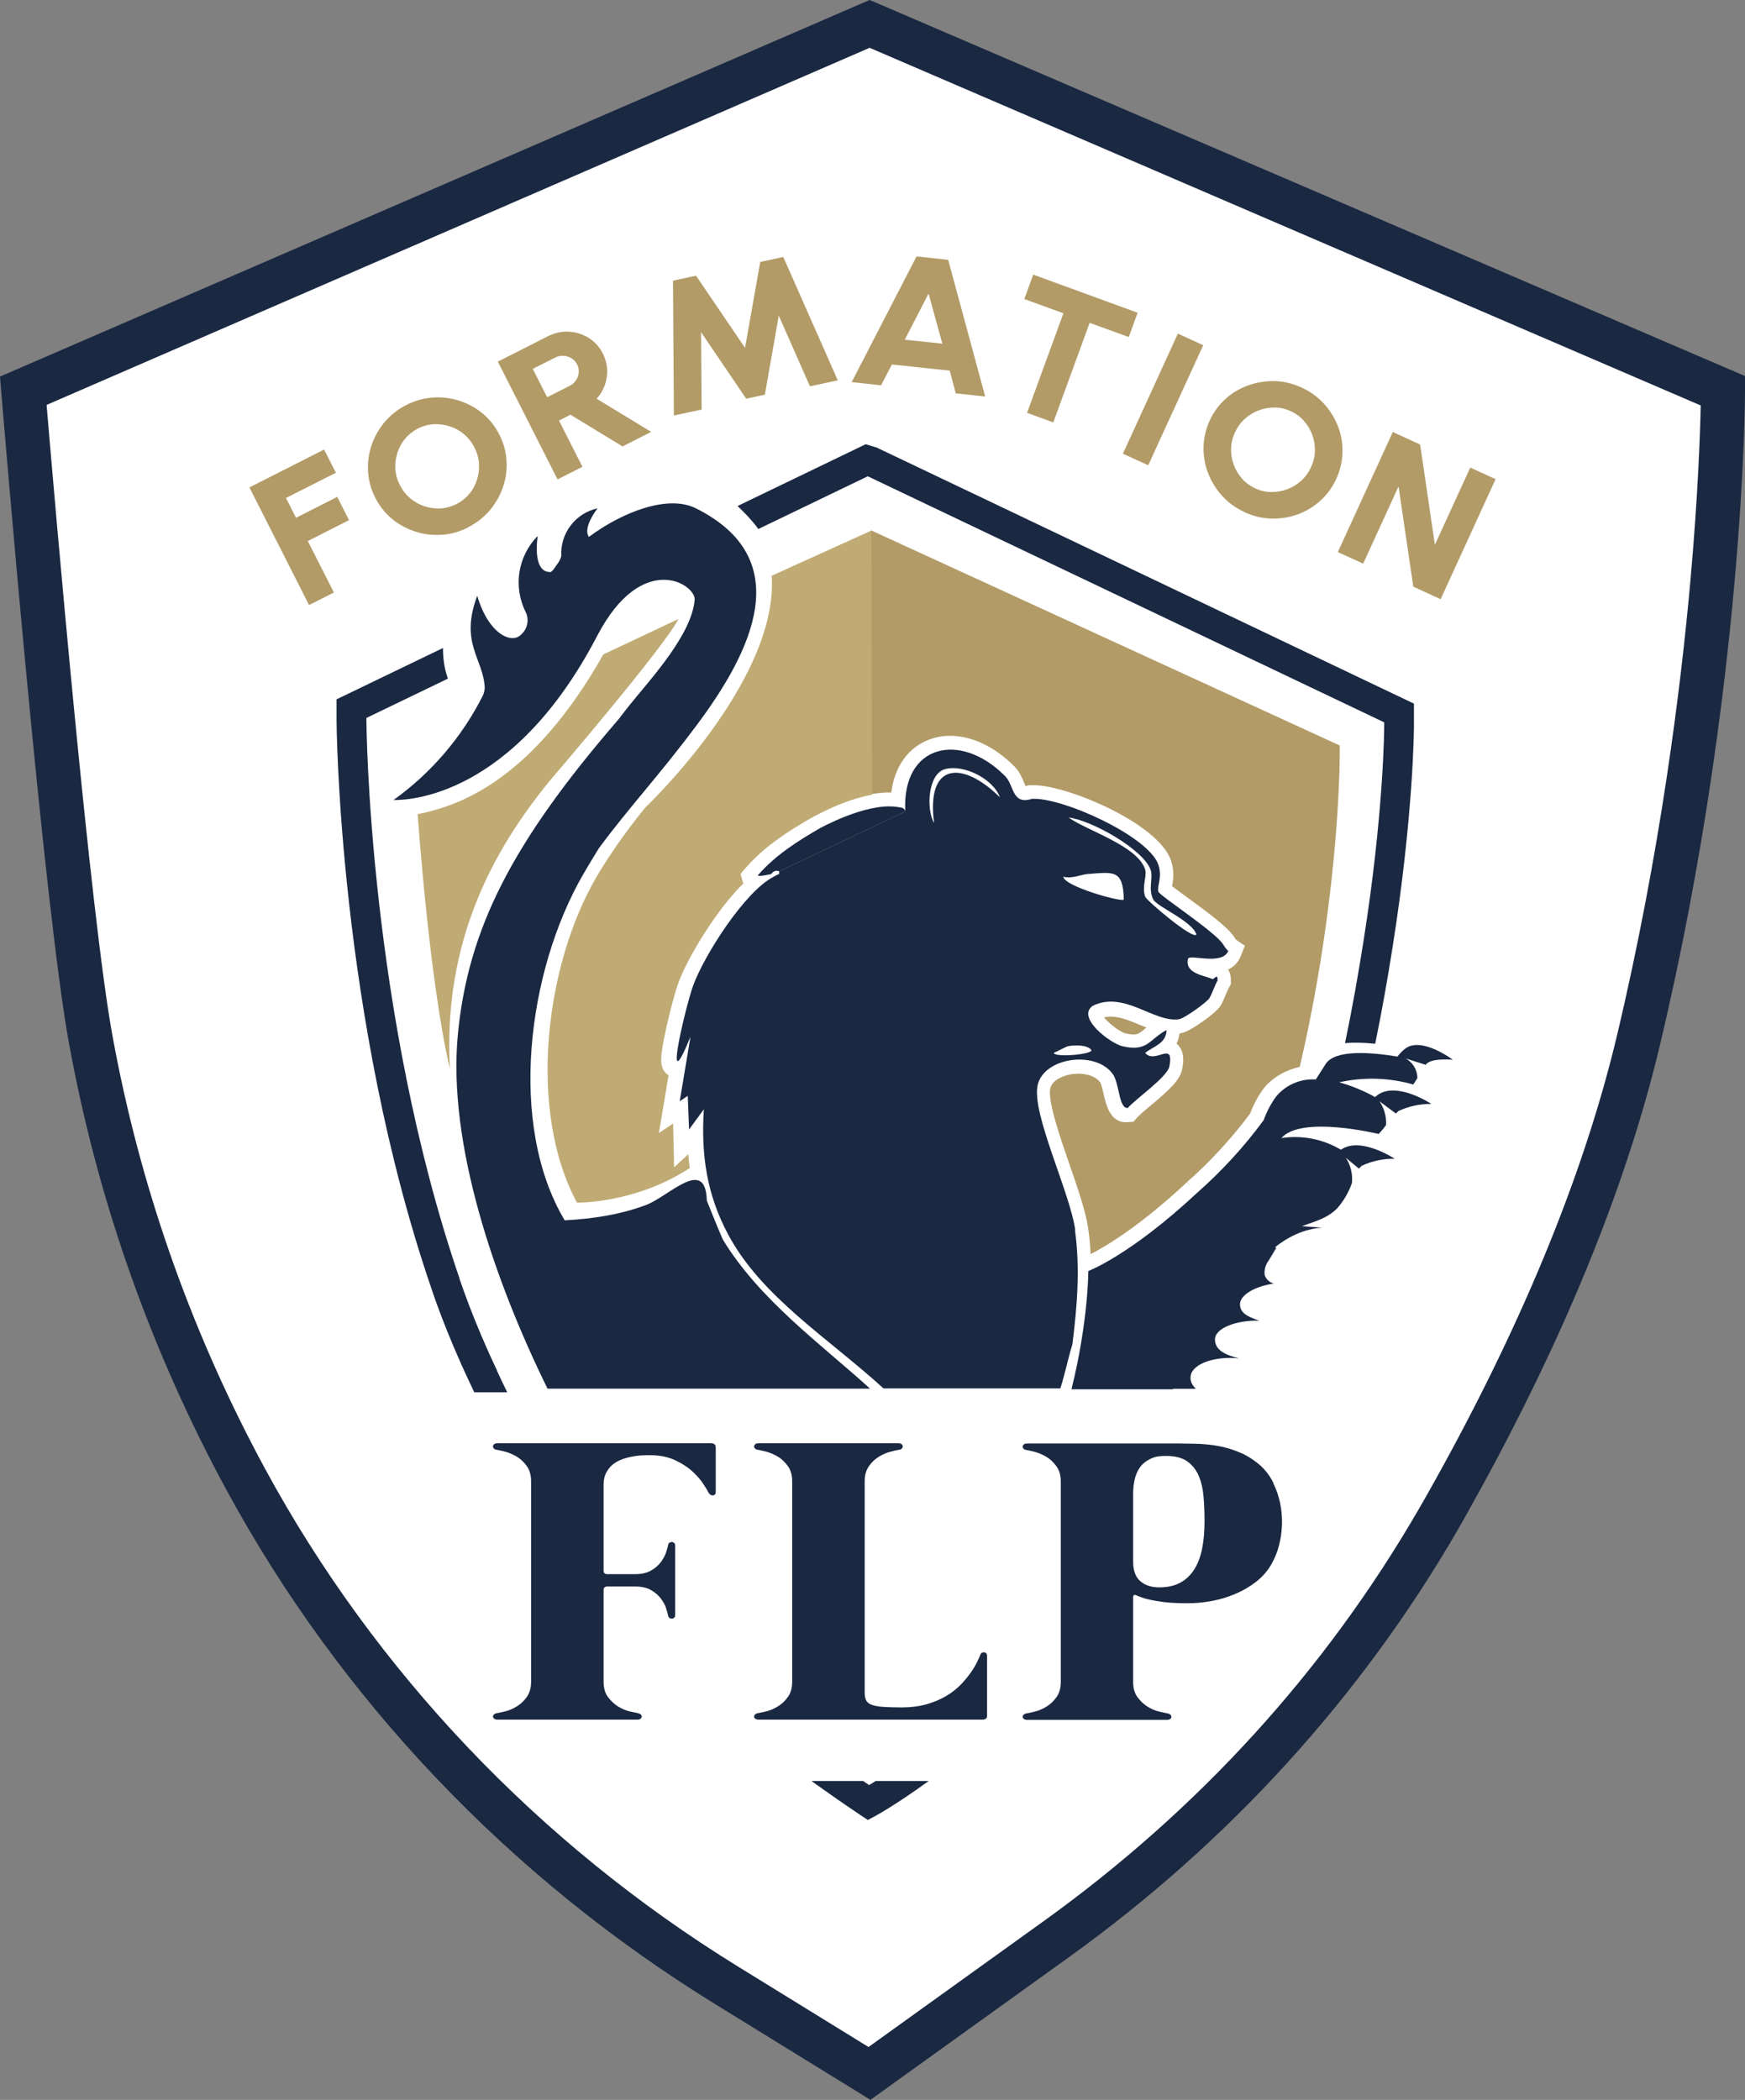
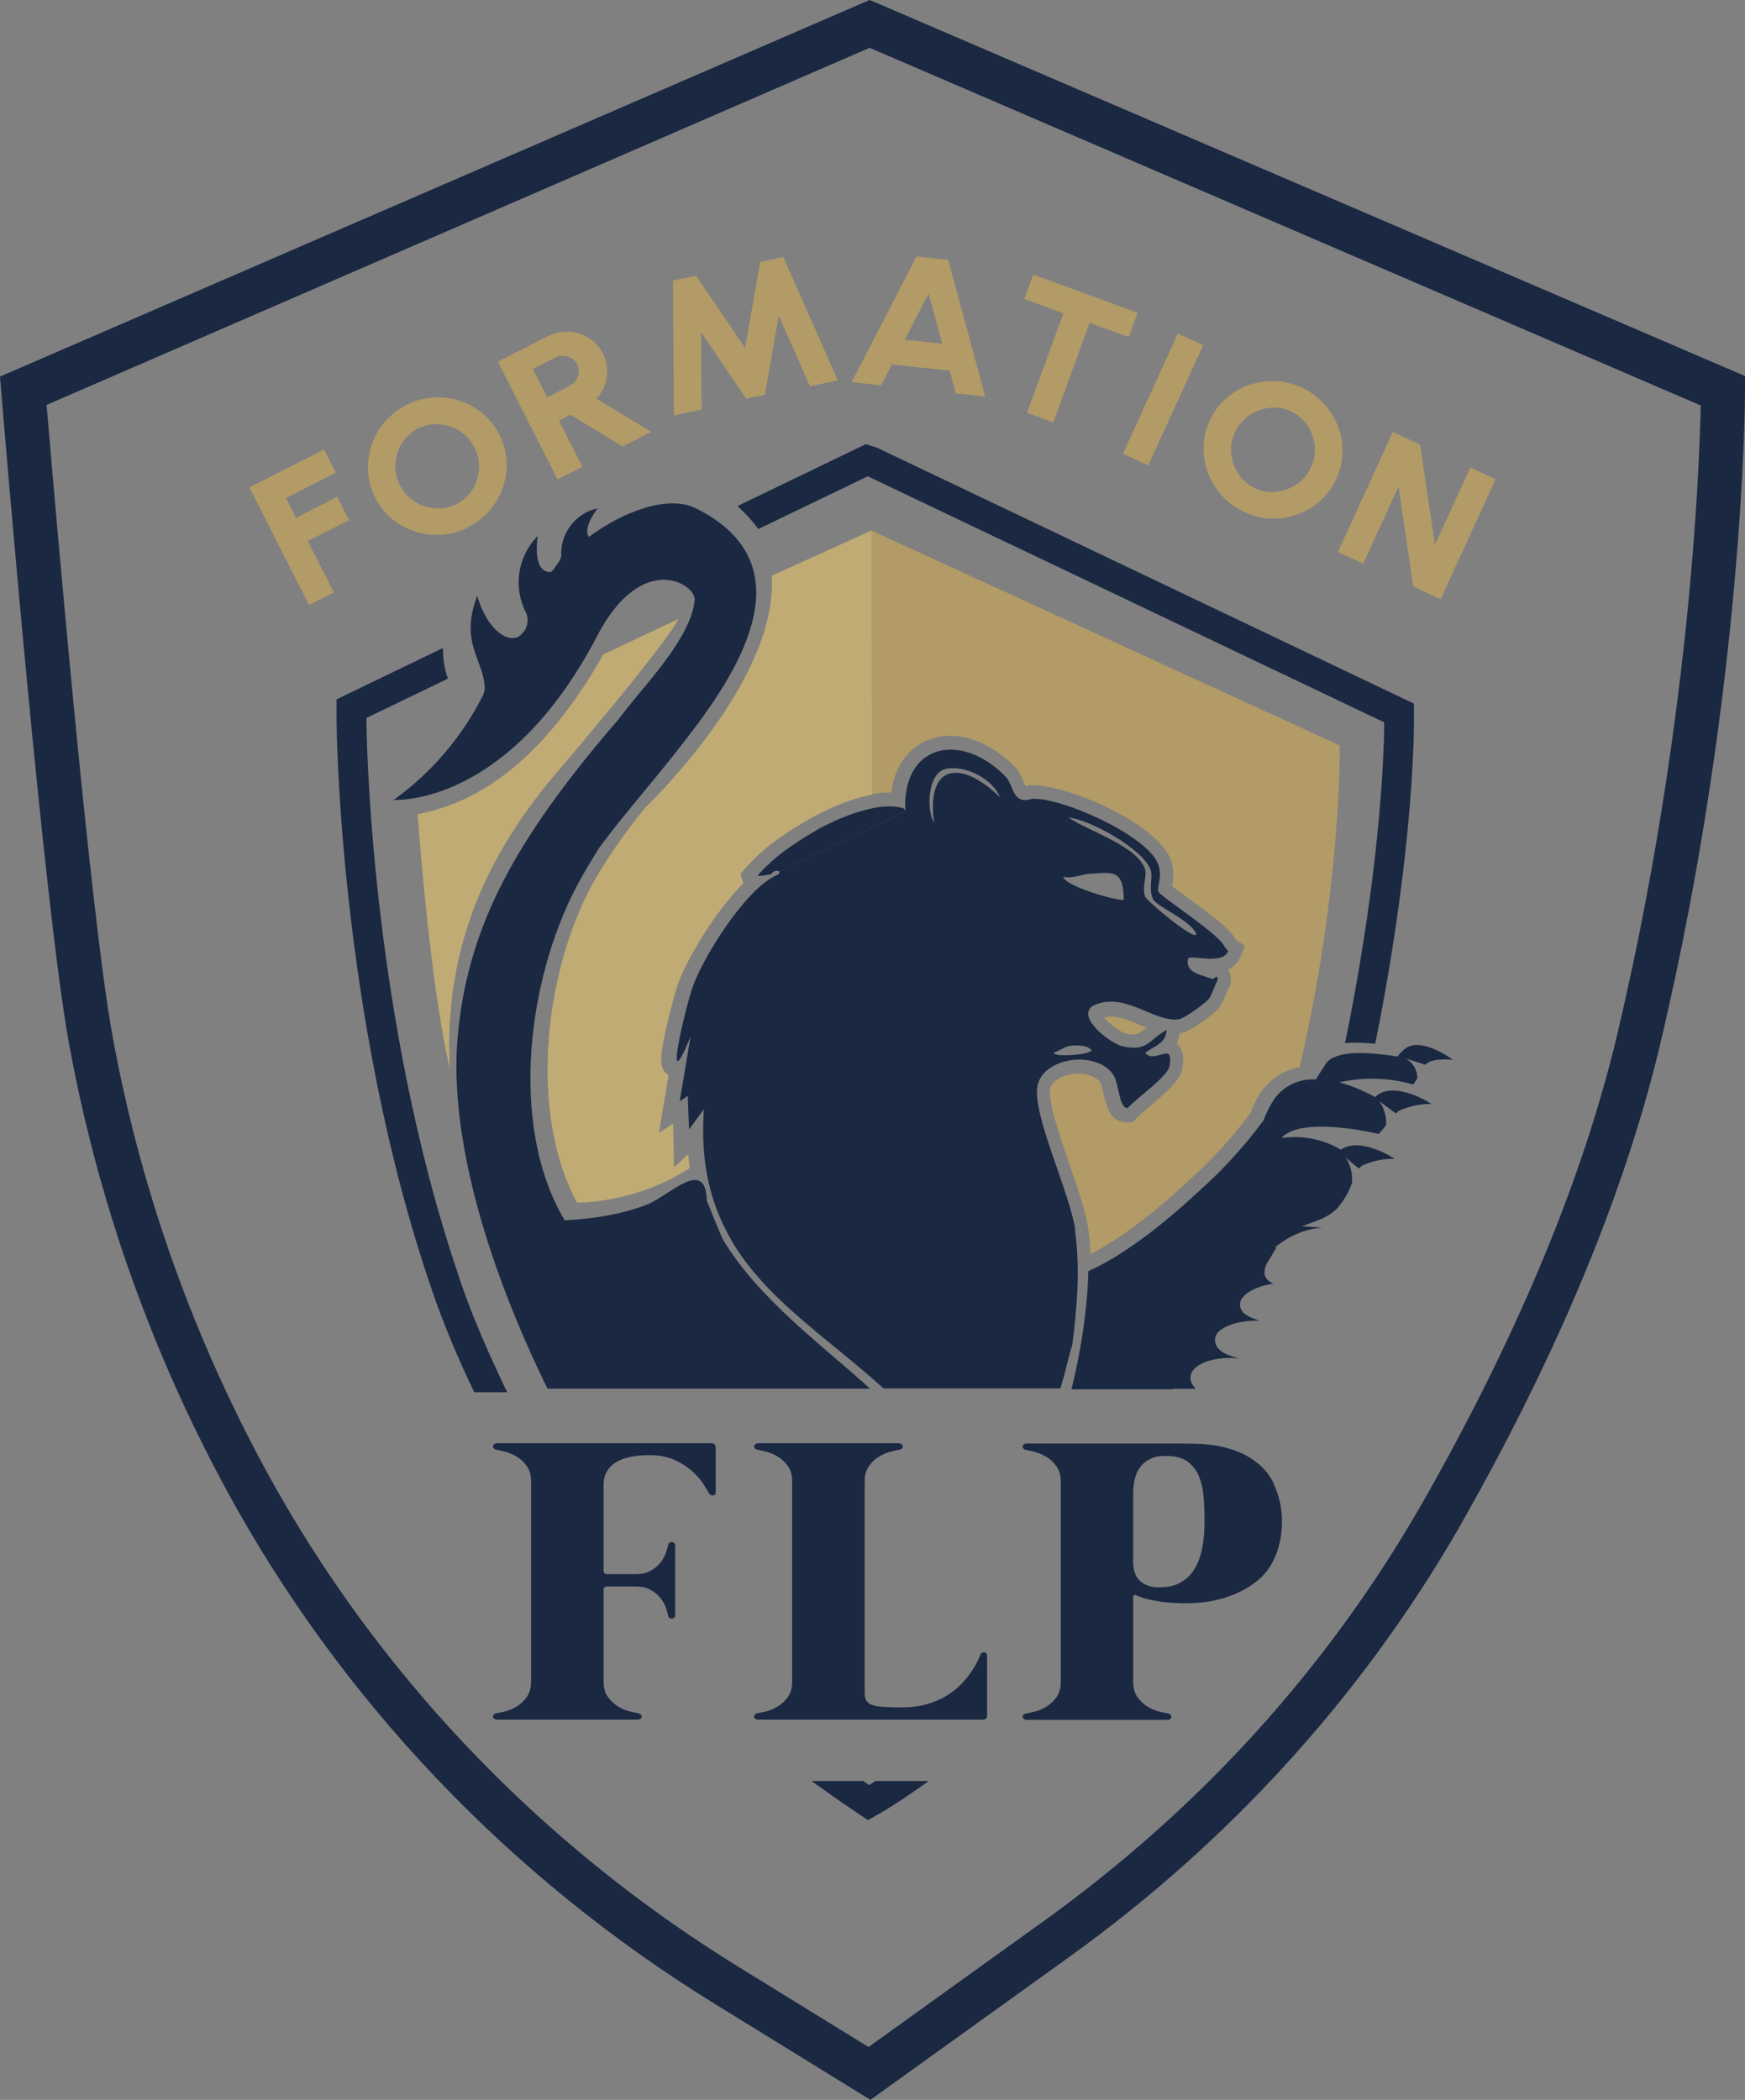
<svg xmlns="http://www.w3.org/2000/svg" id="Calque_2" version="1.1" viewBox="0 0 1584 1906.4">
  <rect x="0" y="0" width="1584" height="1906.4" fill="#808080" stroke="none" />
  <defs>
    <style>
      .st0 {
        fill: #c0ab74;
      }

      .st1 {
        fill: #fff;
      }

      .st2 {
        fill: #1a2842;
      }

      .st3 {
        fill: #b29b67;
      }
    </style>
  </defs>
  <g id="Calque_4">
-     <path class="st1" d="M958.2,1756.7c141.2-101.5,260.2-231.1,347.1-381.7,2.1-3.6,4.2-7.3,6.2-10.9,65.4-115.7,138-267.5,175-422.9,76.8-322.7,76.8-590.3,76.8-590.3L788.8,27.9,20.6,350.9s38.4,465.7,61.5,590.3c.8,4.2,1.6,8.3,2.3,12.4,26.2,135.9,73.2,265.8,138.3,385.8,102.4,188.7,253.6,346.4,436.3,459l129.8,80,169.5-121.8h0Z" />
    <path class="st2" d="M790.2,1906.4l-141.1-87c-187-115.2-340.3-276.6-443.4-466.5-66.7-122.9-114-254.7-140.4-391.6-.8-4.2-1.6-8.3-2.4-12.5C39.9,824.6,2.8,375.5,1.2,356.4l-1.2-14.5L789.3,0l7.7,3.2,787,338.2v13.3c0,2.8-.1,69-9.7,175.9-8.8,98.5-27.7,251.2-67.7,419-17.2,72.2-43.4,149.5-77.9,229.6-27.8,64.6-61.2,131.4-99.1,198.5-2.1,3.7-4.2,7.4-6.3,11.1-43.8,75.8-96.2,147.3-155.8,212.7-58.9,64.7-125.2,123.6-197,175.2l-180.3,129.6h0ZM42.3,367.6c6.7,79.6,39.6,464,60,573.9.8,4.1,1.5,8.2,2.3,12.2,25.6,132.8,71.5,260.7,136.2,380.1,99.8,183.8,248.2,340,429.2,451.6l118.4,73,158.6-114c141.4-101.6,256.3-227.9,341.5-375.4,2.1-3.6,4.1-7.2,6.2-10.8,84.3-149.1,142.5-289.7,173-417.7,39.3-165.3,58-315.7,66.7-412.7,7-78.1,8.9-135.2,9.4-159.7L789.4,43.4,42.3,367.6Z" />
    <path class="st3" d="M809,719.8c2.8-22.5,13.9-39.3,31.6-47.2,24.4-10.9,55.2-2,80.2,23.2,4.5,4.5,6.8,10,8.6,14.3.5,1.1,1.1,2.6,1.6,3.6.2,0,.5-.1.7-.2l.6-.2,1.4-.4h1.5c28.9-2.2,116.2,33.8,127.8,68.4,3.3,10,1.9,18.2.9,23.2,3.5,2.7,9.1,6.8,13.9,10.3,21.2,15.5,36.6,27.1,42.2,35.4.4.6.8,1.2,1.2,1.8.2.4.5.8.7,1.1l8.1,5.5-3.8,9.5c-2.4,6.1-6.6,9.8-11.4,12.1,1.5,2.4,2.6,5.6,2.5,10.2v3.2s-1.6,2.8-1.6,2.8c-1.1,2-2.1,4.3-3.1,6.8-1.1,2.6-2.3,5.6-4,8.6-1,2-3.4,6-16.6,15.4-14.2,10.1-19.2,10.8-21.3,11h0c-.4,3.5-1.4,6.6-2.7,9.2.2.2.4.3.5.5,7.6,6.8,5.5,18,4.6,22.7-1.9,10.1-12.2,19.4-29,33.4-4.7,3.9-9.9,8.3-11.7,10.4l-3.5,4-5.3.4c-15.8,1.1-19.5-15.5-21.8-25.4-.8-3.4-2-9.1-3.1-10.7-4.4-6.4-16-9.4-27.5-7.2-7.2,1.4-16.2,5.5-17.8,12.5-2.6,11.5,9,44.8,17.4,69.1,7.6,22,14.8,42.8,17,58.2,1.1,7.8,1.8,15.6,2.2,23.3,13.4-6.9,44.4-25.1,87.3-65.2l4.1,4.4-3.9-4.6.9-.8c20.8-18.5,39.8-39.2,56.4-61.5,3-8.1,7.1-15.7,12.2-22.7l.5-.6c8-9.8,20.3-16.4,32.3-19,8.3-35.5,14.5-68.7,19.2-97.9,16.9-106.1,17.1-181.5,17.1-184.6v-9.3l-425.4-195.3v239.5c6.2-1.1,12.4-1.7,18.3-1.5h0Z" />
    <path class="st3" d="M1021.6,938.1c9.9,2.3,11.4,1.1,17.6-4,.5-.4,1-.8,1.5-1.2-1.9-.8-3.8-1.5-5.6-2.3-13.8-5.8-23.6-9.3-32.9-6.9,4.2,5.4,14.7,13.3,19.4,14.5h0Z" />
    <path class="st2" d="M451.2,1244.3c-22.4-47.1-33.8-82.8-34-83.1v-.3c-82.8-241.9-84.6-504.5-84.6-507.1v-2l74-35.7c-3.3-9.1-4.5-18.4-4.5-27.8l-96.6,46.6v18.9c0,2.7,1.7,269.3,86,515.7,1,2.9,12.5,38.4,35,86,1.3,2.7,2.6,5.5,4,8.5h29.9c-3.4-7-6.5-13.6-9.3-19.6h0Z" />
    <path class="st2" d="M796.9,406.8l-.9-.4-10.2-3.1-116.3,56.1c6.2,5.9,12.2,12,17.4,18.9.5.6.9,1.3,1.4,2l99.4-47.9,468.8,223.4v2c0,3.2-.2,79.5-19,197.9-4.4,27.6-9.7,58.4-16.6,91.3,7.8-.7,16.9-.5,27.4.6,6.5-31.5,11.6-61.1,15.8-87.7,19.1-120.5,19.4-198.8,19.4-202.1v-19l-486.5-231.9h0Z" />
    <path class="st2" d="M649.7,1314v40.5c0,1.9-.8,2.9-2.4,3.1s-2.9-.6-4-2.3c-.8-1.6-2.4-4.3-4.8-8s-5.7-7.5-9.9-11.4c-4.2-3.9-9.5-7.3-15.9-10.3-6.4-3-14-4.5-22.9-4.5s-11.9.5-17.1,1.5-9.6,2.6-13.2,4.7c-3.7,2.2-6.5,5-8.5,8.4-2.1,3.4-3.1,7.5-3.1,12.3v81.2-2.8c0,.7.3,1.4.9,1.9.6.6,1.3.8,2.1.8h25.5c6,0,10.8-1.1,14.6-3.3,3.8-2.2,6.8-4.8,9-7.8s3.7-5.9,4.7-8.8c.9-2.9,1.5-5.1,1.8-6.6.1-1,.6-1.7,1.3-2.1.7-.4,1.5-.6,2.2-.6.7,0,1.4.4,2,.9s.9,1.3.9,2.3v63.2c0,1-.3,1.8-.9,2.3-.6.6-1.3.9-2,.9s-1.5-.1-2.2-.6c-.7-.4-1.2-1.1-1.3-2.1-.3-1.5-.9-3.7-1.8-6.6-.9-2.9-2.5-5.8-4.7-8.8s-5.2-5.6-9-7.8c-3.8-2.2-8.7-3.3-14.6-3.3h-25.5c-.8,0-1.5.3-2.1.8-.6.6-.9,1.2-.9,1.9v-2.8,86.4c0,5.8,1.3,10.5,4,14.1,2.7,3.6,5.7,6.4,9.2,8.6,3.5,2.1,7,3.6,10.4,4.4,3.5.8,6,1.3,7.5,1.6,1.2.2,2.1.7,2.7,1.3.6.6.9,1.3.8,1.9,0,.7-.4,1.3-1.1,1.9-.7.6-1.7.8-3,.8h-126.8c-1.3,0-2.3-.3-3-.8-.7-.6-1-1.2-1.1-1.9,0-.7.2-1.3.8-1.9.6-.6,1.5-1.1,2.7-1.3,1.6-.2,4.1-.8,7.5-1.6,3.4-.8,6.9-2.3,10.4-4.4,3.5-2.1,6.6-4.9,9.2-8.6,2.6-3.6,4-8.3,4-14.1v-181.7c0-5.7-1.3-10.4-4-14-2.6-3.7-5.7-6.5-9.2-8.6-3.5-2-7-3.5-10.4-4.4s-6-1.4-7.5-1.7c-1.2-.1-2.1-.5-2.7-1.2-.6-.7-.9-1.4-.8-2,0-.7.4-1.3,1.1-1.9.7-.6,1.7-.8,3-.8h193.8c2.8,0,4.2,1.2,4.2,3.5h0Z" />
    <path class="st2" d="M889.6,1502.8c.8-2,2-2.9,3.8-2.7,1.7.2,2.6,1.3,2.6,3.2v54.4c0,2.3-1.4,3.5-4.2,3.5h-203.2c-1.3,0-2.3-.3-3-.8-.7-.6-1-1.2-1.1-1.9,0-.7.2-1.3.8-1.9.6-.6,1.5-1.1,2.7-1.3,1.6-.2,4.1-.8,7.5-1.6,3.4-.8,6.9-2.3,10.4-4.4,3.5-2.1,6.6-4.9,9.2-8.6,2.7-3.6,4-8.3,4-14.1v-181.7c0-5.7-1.3-10.4-4-14-2.7-3.7-5.7-6.5-9.2-8.6-3.5-2-7-3.5-10.4-4.4s-6-1.4-7.5-1.7c-1.2-.1-2.1-.5-2.7-1.2-.6-.7-.9-1.4-.8-2s.4-1.3,1.1-1.9c.7-.6,1.7-.8,3-.8h126.8c1.3,0,2.3.3,3,.8.7.6,1,1.2,1.1,1.9,0,.7-.2,1.4-.8,2-.6.7-1.5,1.1-2.7,1.2-1.6.2-4.1.8-7.5,1.7-3.5.9-6.9,2.3-10.4,4.4-3.5,2-6.6,4.9-9.2,8.6-2.7,3.7-4,8.3-4,14v191.5c0,3,.4,5.4,1.3,7.2.9,1.8,2.5,3.2,5,4.1,2.5.9,5.9,1.6,10.3,1.9,4.4.3,10.2.5,17.4.5s16.3-1,23-3.1c6.7-2,12.6-4.6,17.7-7.7,5.1-3.1,9.4-6.6,13-10.4s6.6-7.5,9-11,4.2-6.6,5.5-9.4c1.3-2.8,2.2-4.7,2.7-5.8h0Z" />
    <path class="st2" d="M1155.8,1346.5c2.8,5.6,4.8,11.6,6.2,18,1.3,6.4,1.9,12.9,1.7,19.4-.2,6.5-1.1,12.9-2.7,19.1-1.6,6.3-4,12.1-7.2,17.6-3.4,5.9-8,11.1-13.7,15.5-5.7,4.4-12,8.1-18.9,11-6.9,2.9-14.1,5.1-21.5,6.4-7.4,1.4-14.5,2-21.3,2s-6.9,0-10.7-.2c-3.8-.1-7.8-.4-11.8-.9-4-.5-8.2-1.2-12.3-2.1-4.2-.9-8.2-2.3-12.2-4-1.2-.5-2-.5-2.3,0-.3.4-.5.8-.5,1.2v77.3c0,5.8,1.3,10.5,4,14.1,2.7,3.6,5.7,6.4,9.2,8.6,3.5,2.1,7,3.6,10.4,4.4,3.4.8,6,1.3,7.6,1.6,1.2.2,2.1.7,2.7,1.3.6.6.9,1.3.8,1.9,0,.7-.4,1.3-1.1,1.9-.7.6-1.7.8-3,.8h-126.8c-1.3,0-2.3-.3-3-.8-.7-.6-1-1.2-1.1-1.9,0-.7.2-1.3.8-1.9.6-.6,1.5-1.1,2.7-1.3,1.6-.2,4.1-.8,7.5-1.6,3.4-.8,6.9-2.3,10.4-4.4,3.5-2.1,6.6-4.9,9.2-8.6,2.7-3.6,4-8.3,4-14.1v-181.7c0-5.7-1.3-10.4-4-14-2.7-3.7-5.7-6.5-9.2-8.6-3.5-2-7-3.5-10.4-4.4s-6-1.4-7.5-1.7c-1.2-.1-2.1-.5-2.7-1.2-.6-.7-.9-1.4-.8-2s.4-1.3,1.1-1.9c.7-.6,1.7-.8,3-.8h129.2c7.6,0,15,0,22.4.2,7.4.1,14.5.8,21.5,2,7,1.2,13.7,3.3,20.3,6.1s12.9,6.9,19,12.3c2.2,2.1,4.3,4.5,6.3,7.2s3.5,5.4,4.9,8.2h0ZM1052.2,1441.1c7.6,0,13.9-1.4,19.1-4.2,5.2-2.8,9.4-6.8,12.7-12,3.3-5.2,5.7-11.5,7.2-18.9,1.5-7.4,2.2-15.6,2.2-24.8s-.3-15.3-.9-22.5c-.6-7.2-2.1-13.5-4.4-18.9-2.3-5.4-5.8-9.8-10.4-13.1-4.6-3.3-11-4.9-19.1-4.9s-11.1,1-14.9,2.9c-3.8,1.9-6.9,4.5-9.1,7.7s-3.8,6.9-4.7,11.1c-.9,4.2-1.3,8.4-1.3,12.9v61.3c0,8.2,2.2,14.1,6.5,17.8,4.3,3.7,10,5.6,17.2,5.6h0Z" />
    <path class="st2" d="M794.9,1616.9c-2.3,1.4-4.3,2.7-6,3.7-1.6-1.1-3.4-2.3-5.4-3.7h-46.9c25.2,18.1,42.3,29.5,44.4,30.9l6.8,4.5,7.2-3.9c1.2-.6,19.2-10.6,48-31.5h-48Z" />
-     <path class="st2" d="M708.5,785.5h0l96.8-46-96.8,46Z" />
    <path class="st2" d="M656.3,1125.5c-1.6-2.7-14.7-35.5-14.7-35.5-1.1-40.4-34-4.2-54.8,3.8-22.7,8.7-48,12.7-74.2,14.1-51.7-86.6-34.1-226.3,17-314.5,3.4-5.9,8.3-14,14-23.3,28.5-38.5,52.9-63.8,88.1-110.8,51-68,92.1-151.8,0-197.8-25.5-12.8-67,3.5-97.1,25.9-6.1-8.3,7.8-25.9,7.8-25.9-20.1,4.4-34.1,22.8-32.9,43.4-.8,2.9-2.2,5.5-4.1,7.8-2,3-4.8,7.6-6.7,6.6-16-.7-10.6-32.7-10.6-32.7-18.3,18.5-22.5,46.6-10.6,69.7,3,7,1.1,15.1-4.7,20-8.6,8.7-29.5-.9-39.6-35.4h0c-16.2,43.1,5.6,56.9,6.8,83.4-.1,2.6-.7,5.1-1.8,7.4-19,37.6-46.8,70.1-81,94.6,11.9.2,108.3-1.4,185.4-150,40.2-76,88.4-46.5,88-31.9-2.7,31.5-38.6,70.4-58.5,95-3.8,4.7-7.3,9.2-10.6,13.6-96.4,111.6-136.7,190-145.9,286.3-9.4,98.8,33.1,223.2,81.4,321.4h292.8c-45-40.8-100.2-80.5-133.5-135.1h0Z" />
    <path class="st2" d="M813.7,732.5c-27.8-3.8-69.6,19.5-69.6,19.5-20.6,11.9-40.5,24.6-56.2,42.7.4,1.4,11.1-.9,12.2-1.2.4-.1,2.3-4.5,7.3-2.4l114.5-54.4c-.8-3.6-4-3.6-8.3-4.2h0Z" />
    <path class="st2" d="M976.1,1117c-4.7-34.3-39.9-106.2-34.2-131.8,5.7-25.6,53.3-31.8,68.4-9.8,6,8.8,5.2,31.1,13.4,30.5,7.1-8.2,36-28.2,37.8-37.8,4.5-24.1-13.2-1.5-22-12.2,8.1-6.4,18.8-8.2,19.5-20.8-16,8.4-17,20.2-40.3,14.7-10.4-2.5-41.9-25.7-26.9-36.6,28.6-14.1,55.2,15.1,78.1,12.2,5.4-.7,26.5-16.2,28.1-19.5,2.9-5.3,4.4-10.7,7.3-15.9,0-7.1-3.2-.5-4.9-1.2-7.5-3.4-25-4.8-22-18.3,1.1-4.7,31.1,6.5,36.6-7.3-2.3-1.6-3.4-3.9-4.9-6.1-8.1-12-57.6-44-58.6-47.6-1.4-5.4,3.8-12.9,0-24.4-8.8-26.1-88.4-61.8-114.8-59.8h0c0,0-.2,0-.2,0,0,0-.2,0-.3.1.1,0,.2,0,.3-.1-18.2,5.6-15.7-12.3-24.2-20.8-40.9-41.1-93.9-28.5-90.5,32.2l-114.5,54.4h0v2.4c.8-.2,1.5-.4,2.2-.6-.7.2-1.4.4-2.2.6-1.8.5-3.2,1.6-4.9,2.4-26.2,13.2-63.2,71.4-73.2,98.9-7.2,19.9-28.2,109.5-2.4,46.4l-9.8,58.6,7.3-4.9,1.2,30.5,13.4-18.3c-2.6,41.2,2.6,77.1,22,113.5,30.2,56.8,91.3,94.4,141.1,139.9h160.5c4.2-12.9,6.9-26.9,10.9-39.8,4.4-34.3,7.2-69.2,2.4-103.8h0ZM1044.5,789.8c2.4,7.2-2.5,17.6,2.4,26.9,3.5,6.5,35.7,19.8,39.1,31.7-2.9,5.1-44.9-30.5-46.4-34.2-3.4-8.5,1.6-18.7,0-24.4-6.2-21.7-53-35.7-69.6-47.6,20.4,2.2,68.1,29,74.5,47.6h0ZM987.1,793.5c24.1-1.8,32.4-4.2,33,23.2-1.7,2.5-53.9-11.8-54.9-20.8,7.2,2.2,16.6-2,22-2.4ZM970,949.7c5.3-.9,16.8-1.5,20.8,3.7,0,4.2-34.5,6.7-34.2,2.4,3.3-1.2,10.9-5.7,13.4-6.1ZM847.9,747.1c-7.3-12.2-5.7-44.5,9.8-48.8,16.6-4.7,43.7,8.4,50,25.6-33.5-33.2-67.2-32.5-59.8,23.2Z" />
    <path class="st2" d="M1318.9,962.2s-28.9-21.9-43.7-9.9c-2.5,2-4.7,4.3-6.7,6.9-23.7-3.8-56-6.7-65.1,6.6-1.4,2.5-5.6,8.7-9,14.2-13.8-.9-27.3,4.9-36.1,15.6-4.7,6.5-8.5,13.7-11.2,21.3-17.4,23.7-37.3,45.5-59.3,65-.3.3-.6.6-.9.8h0c-61.3,57.2-99,71.2-99,71.2,0,0,0,46.1-15.3,107.4h92.1c.1-.2.3-.3.4-.5h20.4c-3.7-3.5-5.5-7.6-4.6-12.2,2-10.6,22.2-17.8,44.2-15.3-13.8-3.3-22.5-8.1-22.2-17.7.3-9.6,18.8-17.2,40.2-16.6-10.8-3.7-17.6-7-17.5-15.1.1-8.1,13.2-16.1,30.7-18.6-3.9-1-7-3.9-8.3-7.7-.6-4.7.8-9.5,3.7-13.3l6.8-11.4c0-.1.1-.2.2-.3-.5,0-1,0-1.5-.2,12.1-9.5,26.6-16.9,43-17.8l-18.4-1.4c11.9-4.4,23.3-7.2,32.2-16.4,5.8-6.7,10.3-14.4,13.2-22.8.8-8-1.1-16.1-5.5-22.9l11.8,9.8,2.7-2.6c9.3-4.3,19.6-6.5,29.8-6.3,0,0-31-20.7-48.8-8.2-16.2-9.7-35.3-13.4-54-10.6,18.1-20.9,88.3-3.7,88.3-3.7l4.6-5.3,2.1-2.9c.4-7.6-1.7-15.2-6-21.5l14.9,11.1,2.4-2.3c9.3-4.3,19.5-6.5,29.8-6.4,0,0-30.9-20.6-48.7-8.2l-2.4,2c-10.3-5.8-21.2-10.2-32.5-13.4,22.2-5,45.3-4.3,67.2,2l3.7-5.8c0-7.5-4.1-14.3-10.7-17.9l18.3,5.8c3.9-6.6,24.7-4.6,24.7-4.6h0Z" />
    <path class="st0" d="M626.1,1060.4c-.6-4.1-1-8.3-1.3-12.6l-12.9,12-.9-39.8-12.9,8.6,8.8-52.5c-8.4-4.9-6.9-15.8-6.1-21.9.9-6.8,2.7-15.2,4-21.1,3.5-15.7,8.1-32.9,11-40.8,7.9-21.8,33.6-65.2,59-90.3-.3-.6-.5-1.2-.7-1.9l-1.9-6.7,4.5-5.2c17.6-20.4,39.9-34.2,59.5-45.5h.2c3.6-2.1,29.6-16.7,55.2-21.2l-.7-239.8-90.4,41c6.4,95.7-114.9,210.6-114.9,210.6-18.7,22.9-34.5,46.2-44.7,63.8-45.7,78.8-62.4,210.4-17.2,294.7,0,0,52.6,1.2,102.6-31.5h0Z" />
    <path class="st0" d="M408.4,970.5c-6.4-114.9,38.4-198,91.1-262.2,0,0,103.5-120.7,116.3-146.3l-68.1,32.1c-63,111.4-126.8,135.1-160.6,143.3-3,.7-5.7,1.3-8,1.7,0,0,10.5,151.2,29.3,231.4Z" />
    <path class="st3" d="M280.6,549.4l-54.2-106.9,67.8-34.4,10.7,21.1-45.3,22.9,9.1,18,37.4-19,10.7,21.1-37.4,19,23.7,46.7-22.6,11.4h0Z" />
    <path class="st3" d="M425,478.8c-7.7,3.9-15.7,6.2-24,6.7-8.3.6-16.3-.4-24-2.9s-14.8-6.3-21.1-11.5c-6.3-5.2-11.4-11.6-15.3-19.3s-6-15.5-6.5-23.7.6-16.1,3.2-23.9,6.6-14.7,11.9-21.1c5.4-6.3,11.9-11.5,19.6-15.4,7.8-4,15.8-6.2,24.1-6.8s16.3.4,24,2.9,14.8,6.3,21.1,11.5c6.3,5.2,11.4,11.6,15.3,19.3s6,15.5,6.5,23.7c.5,8.2-.6,16.1-3.2,23.8s-6.6,14.7-11.9,21.1c-5.4,6.3-11.9,11.5-19.7,15.4h0ZM414.3,457.7c4.6-2.4,8.5-5.5,11.7-9.3,3.2-3.9,5.5-8.2,7-12.9,1.5-4.7,2.1-9.6,1.8-14.6-.3-5-1.7-9.9-4.1-14.6s-5.5-8.7-9.4-12-8.2-5.7-12.9-7.2-9.5-2.2-14.5-2c-5,.3-9.8,1.6-14.5,3.9-4.6,2.4-8.5,5.5-11.7,9.3-3.2,3.9-5.5,8.2-7,12.9-1.5,4.7-2.1,9.6-1.8,14.6.3,5,1.7,9.9,4.1,14.6,2.4,4.7,5.5,8.7,9.4,12,3.9,3.2,8.2,5.7,12.9,7.2s9.5,2.2,14.5,2c5-.3,9.8-1.6,14.5-3.9Z" />
    <path class="st3" d="M506.1,435.2l-54.2-106.9,45.4-23c6.2-3.1,12.6-4.5,19.1-4.2,6.5.4,12.5,2.3,18,5.7,5.5,3.4,9.7,8.1,12.7,14,2.4,4.7,3.7,9.5,4,14.4.3,4.9-.4,9.6-2,14.2-1.6,4.6-4.1,8.8-7.5,12.6l49.5,30.1-26,13.2-47.3-28.8-10.4,5.3,21.3,42-22.6,11.4h0ZM496.7,360.6l20.2-10.2c2.5-1.2,4.4-3,5.9-5.1s2.3-4.6,2.5-7.1c.2-2.6-.3-5.1-1.5-7.5-1.2-2.3-2.9-4.2-5.1-5.5s-4.7-2.1-7.3-2.2c-2.6-.1-5.2.4-7.6,1.7l-20.2,10.2,13.1,25.8h0Z" />
    <path class="st3" d="M611.7,377.2l-.8-122.4,20.9-4.5,44.5,65.5,13.8-78,20.9-4.5,49.5,112-25.3,5.4-28.3-64.2-12.6,71.8-17,3.6-40.9-60.3.5,70.2-25.2,5.4h0Z" />
    <path class="st3" d="M832.1,232.8l28.6,3.1,33.6,124.1-26.7-2.9-5.5-20.6-52.5-5.6-9.8,18.9-26.7-2.9,59-114.3h0ZM821.3,308.4l34.1,3.6-12.5-45.5-21.6,41.9Z" />
    <path class="st3" d="M1032.7,283.8l-8.1,22.2-35.5-12.9-33,90.4-23.8-8.7,33-90.4-35.5-12.9,8.1-22.2,94.7,34.6h0Z" />
    <path class="st3" d="M1019.3,411.9l49.9-109,23,10.5-49.9,109-23-10.5h0Z" />
    <path class="st3" d="M1129.7,464.9c-7.9-3.6-14.6-8.5-20.2-14.6s-9.8-13-12.8-20.6-4.3-15.5-4.2-23.7c.1-8.2,2-16.2,5.5-24,3.6-7.8,8.4-14.4,14.5-19.9,6.1-5.5,13-9.6,20.7-12.3s15.6-4,23.9-3.8c8.3.2,16.4,2.2,24.3,5.8,7.9,3.6,14.7,8.5,20.3,14.6,5.6,6.1,9.8,13,12.8,20.6s4.3,15.5,4.1,23.7-2,16.2-5.6,24c-3.6,7.8-8.4,14.4-14.5,19.9-6.1,5.5-13,9.6-20.6,12.4-7.7,2.8-15.6,4-23.9,3.8s-16.4-2.2-24.3-5.8h0ZM1139.5,443.4c4.7,2.2,9.6,3.3,14.6,3.3,5,0,9.8-.8,14.5-2.6s8.8-4.3,12.6-7.7c3.7-3.4,6.7-7.5,8.9-12.3,2.2-4.8,3.4-9.8,3.5-14.8s-.7-9.9-2.4-14.5-4.2-8.8-7.5-12.6c-3.3-3.8-7.3-6.7-12.1-8.9-4.7-2.2-9.6-3.3-14.6-3.3-5,0-9.8.8-14.5,2.6s-8.8,4.3-12.6,7.7c-3.7,3.4-6.7,7.5-8.9,12.3-2.2,4.8-3.4,9.8-3.5,14.8s.7,9.9,2.4,14.5,4.2,8.8,7.5,12.6c3.3,3.8,7.3,6.7,12.1,8.9Z" />
    <path class="st3" d="M1214.4,501.2l49.9-109,24.8,11.4,13.4,91,32.1-70.1,23,10.5-49.9,109-24.8-11.4-13.4-91-32.1,70.1-23-10.5h0Z" />
  </g>
</svg>